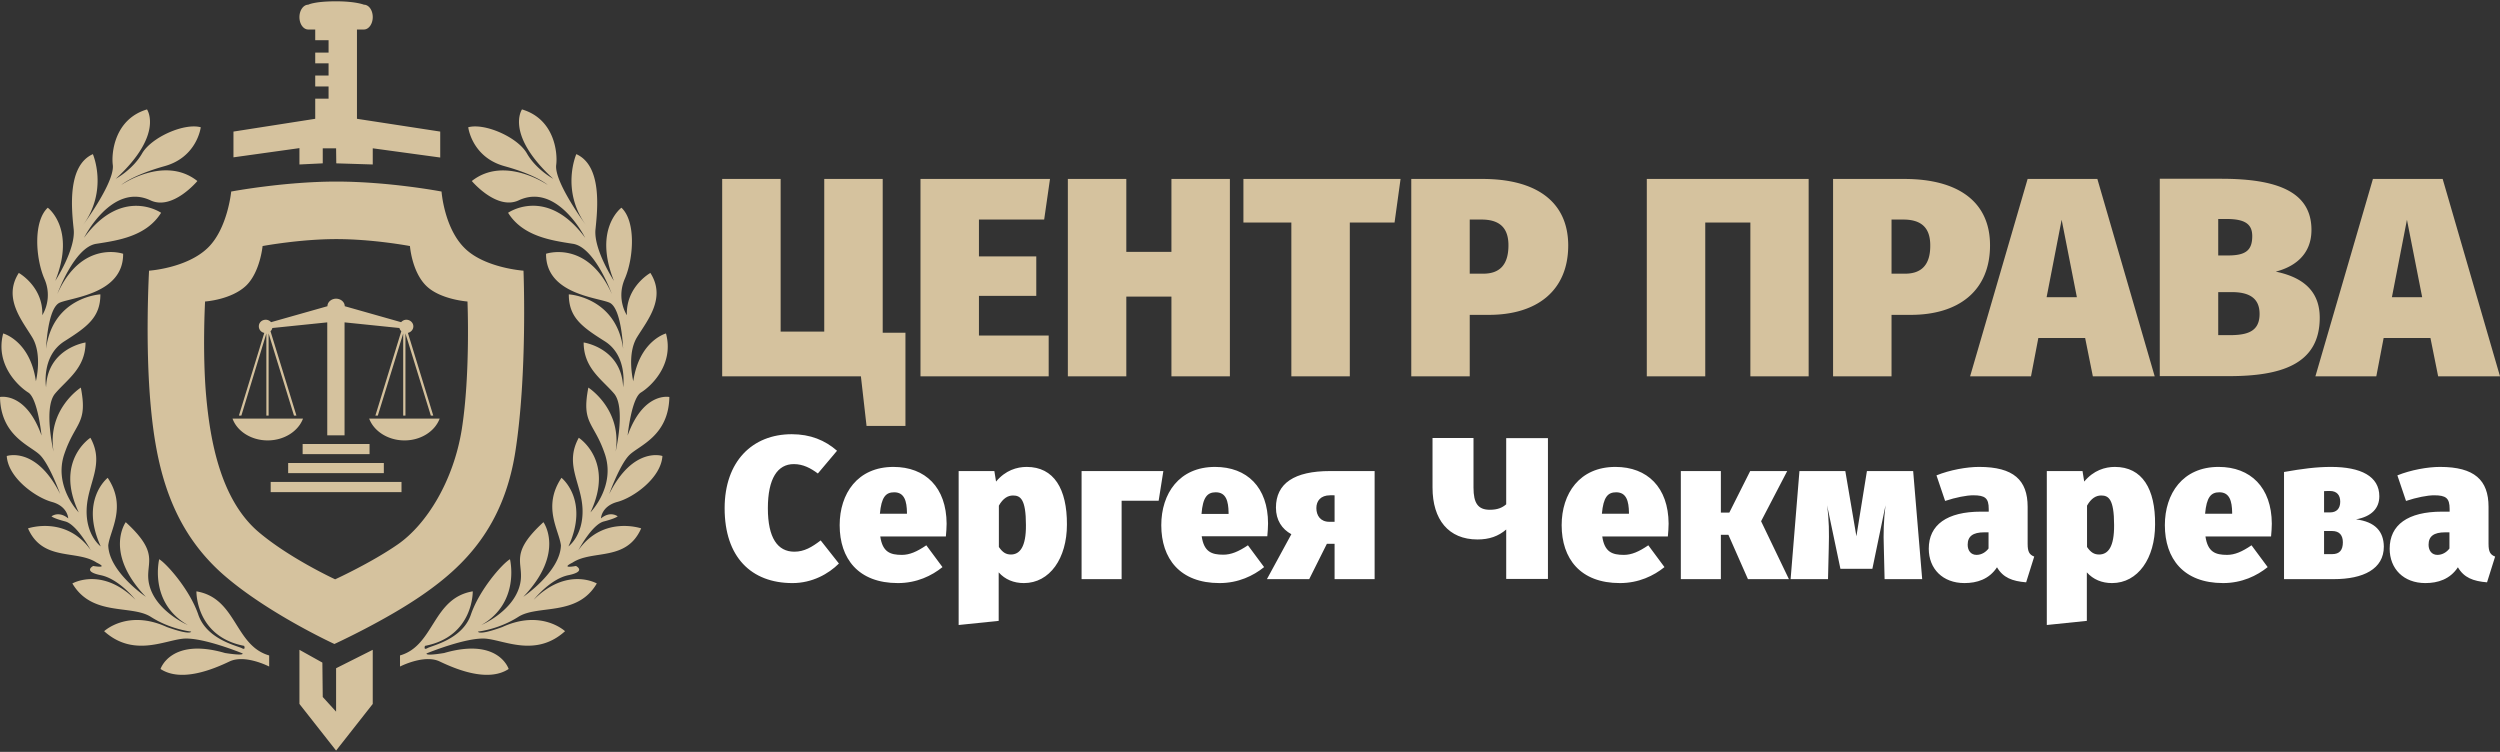
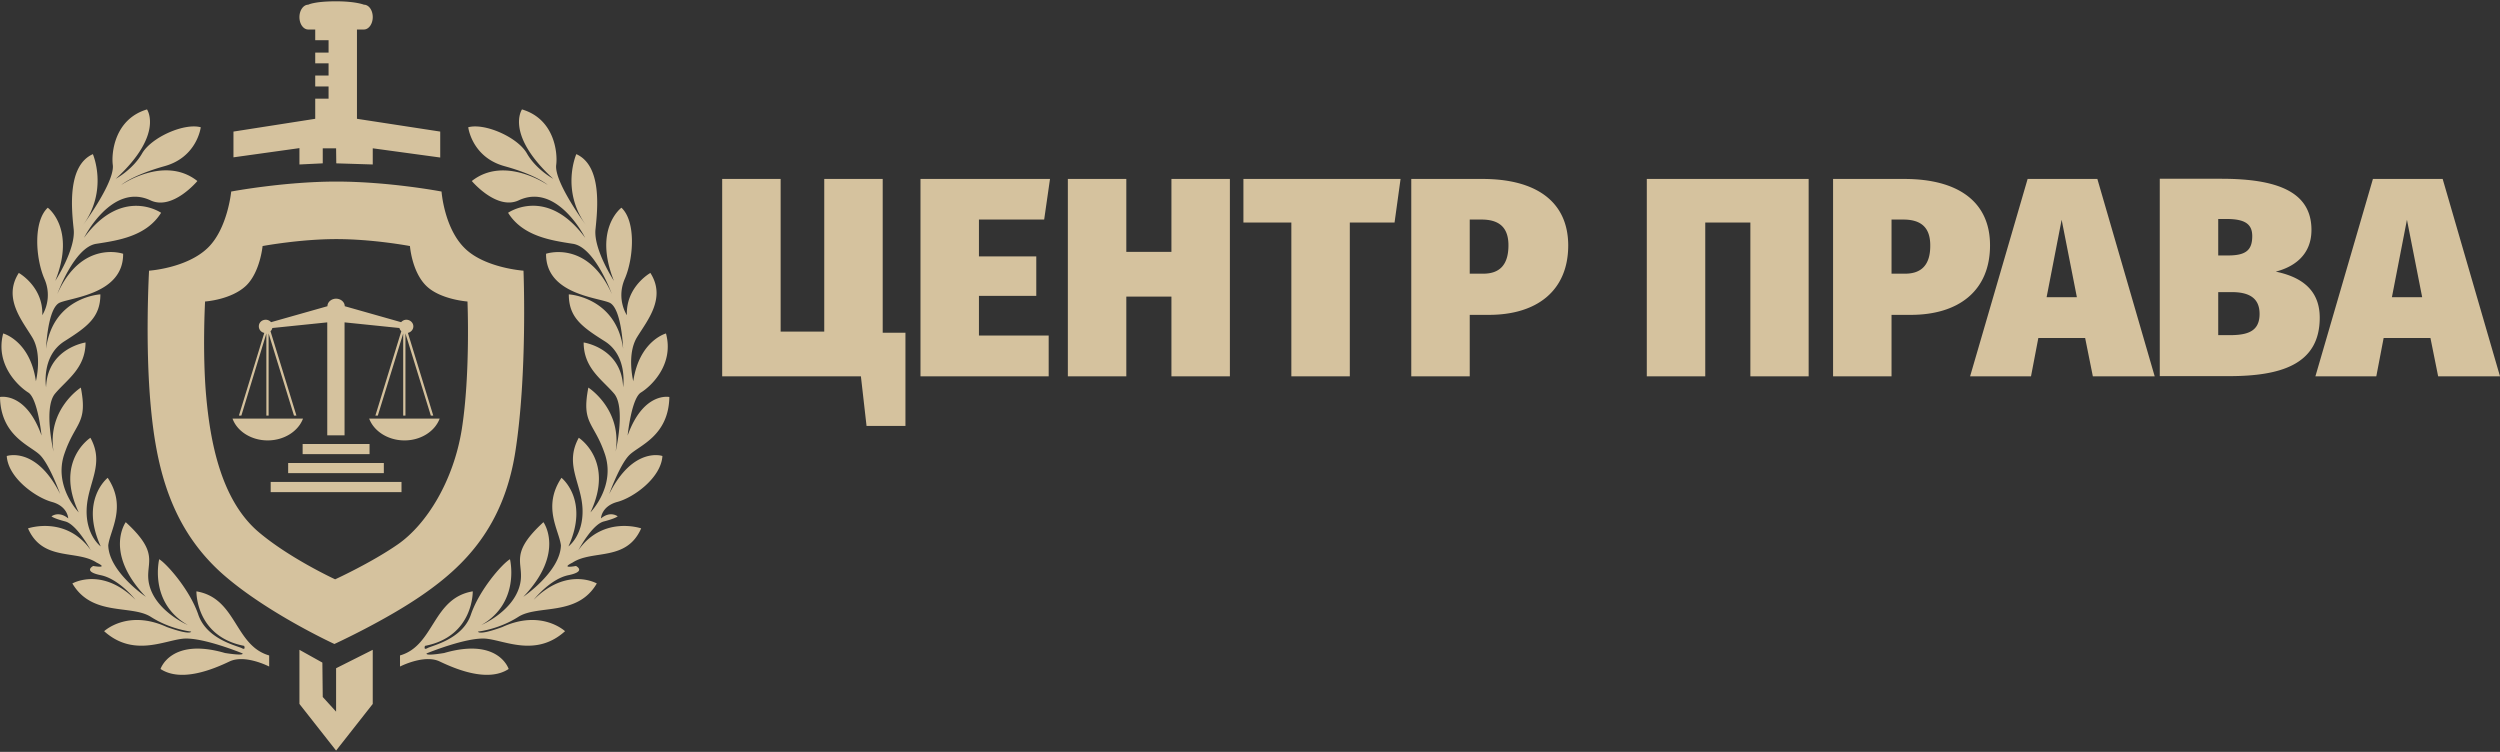
<svg xmlns="http://www.w3.org/2000/svg" viewBox="0 0 133 40" width="133" height="40" style="enable-background:new 0 0 133 40" xml:space="preserve">
  <rect x="0" y="0" width="133" height="40" fill="#333333" stroke="none" />
-   <path d="M54.62 24.84c-.52 0-1.13.18-1.63.78l-.09-.56H51v8.19l2.13-.22v-2.58c.34.38.8.57 1.34.57 1.38 0 2.29-1.32 2.29-3.11.01-1.9-.69-3.07-2.14-3.07zm-.84 4.66c-.26 0-.44-.11-.64-.4v-2.2c.22-.39.48-.54.75-.54.39 0 .69.18.69 1.57.01 1.17-.33 1.57-.8 1.57zm8.11-4.44-.25 1.58h-1.97v4.17h-2.13v-5.75h4.35zm-14.36-.22c-1.91 0-2.86 1.42-2.86 3.1 0 1.78.99 3.08 3.1 3.08 1 0 1.8-.39 2.37-.85l-.86-1.16c-.5.34-.89.51-1.3.51-.62 0-1.03-.15-1.15-.98h3.49c.02-.2.04-.5.04-.68-.01-1.93-1.13-3.02-2.83-3.02zm.72 2.49h-1.44c.08-.88.31-1.14.76-1.14.55 0 .67.48.68 1.07v.07zm84.14 1.61v-1.98c0-1.42-.75-2.12-2.58-2.12-.66 0-1.55.16-2.27.45l.46 1.36c.57-.19 1.15-.3 1.49-.3.64 0 .83.15.83.73v.14h-.41c-1.81 0-2.78.7-2.78 1.97 0 1.07.74 1.83 1.9 1.83.66 0 1.31-.2 1.73-.84.32.55.81.74 1.55.8l.43-1.37c-.26-.1-.35-.26-.35-.67zm-2.08.24c-.14.19-.37.34-.64.34-.29 0-.47-.22-.47-.54 0-.45.28-.66.88-.66h.23v.86zm-4.97-1.55c.83-.15 1.24-.59 1.24-1.23 0-1.06-.98-1.56-2.57-1.56-.79 0-1.54.1-2.5.27v5.7h2.65c1.57 0 2.66-.54 2.66-1.73-.01-.8-.45-1.32-1.48-1.45zm-1.7-1.5c.14-.01.22-.01.31-.01.37 0 .55.22.55.57 0 .37-.2.57-.54.57h-.32v-1.13zm.43 3.35h-.43v-1.23h.43c.39 0 .57.23.57.6 0 .41-.17.63-.57.63zm-80.41-.73.97 1.23c-.55.55-1.42 1.04-2.47 1.04-2.2 0-3.61-1.39-3.61-3.98 0-2.5 1.48-3.94 3.57-3.94.99 0 1.77.32 2.41.88l-1.02 1.21c-.39-.29-.79-.5-1.28-.5-.86 0-1.38.76-1.38 2.35 0 1.58.52 2.31 1.41 2.31.53 0 .94-.25 1.4-.6zm68.85-3.91c-.52 0-1.13.18-1.63.78l-.09-.56h-1.9v8.19l2.13-.22v-2.58c.34.38.8.57 1.34.57 1.38 0 2.29-1.32 2.29-3.11.02-1.9-.68-3.07-2.14-3.07zm-.84 4.66c-.26 0-.44-.11-.64-.4v-2.2c.22-.39.48-.54.75-.54.39 0 .69.18.69 1.57.01 1.17-.32 1.57-.8 1.57zm-25.73-4.66c-1.91 0-2.86 1.42-2.86 3.1 0 1.78.99 3.08 3.1 3.08 1 0 1.8-.39 2.37-.85l-.86-1.16c-.5.34-.89.51-1.3.51-.62 0-1.03-.15-1.15-.98h3.49c.02-.2.04-.5.04-.68-.01-1.93-1.13-3.02-2.83-3.02zm.72 2.49h-1.44c.08-.88.31-1.14.76-1.14.55 0 .67.48.68 1.07v.07zm15.12-2.27.48 5.75h-2l-.04-1.66c-.03-.8-.01-1.45.09-2.27l-.7 3.38h-1.7l-.71-3.38c.11.8.11 1.45.09 2.27l-.04 1.66h-1.99l.47-5.75h2.44l.59 3.47.56-3.47h2.46zm-8.09 2.67 1.48 3.08h-2.18l-1.04-2.36h-.4v2.36h-2.13v-5.75h2.13v2.21H92l1.11-2.21h1.97l-1.39 2.67zm-28.61 1.78c-.62 0-1.03-.15-1.15-.98h3.49c.02-.2.04-.5.04-.68 0-1.93-1.12-3.01-2.82-3.01-1.91 0-2.86 1.42-2.86 3.1 0 1.78.99 3.08 3.1 3.08 1 0 1.8-.39 2.37-.85l-.86-1.16c-.51.34-.9.5-1.31.5zm-.4-3.32c.55 0 .67.48.68 1.07v.08h-1.44c.07-.89.31-1.15.76-1.15zm43.19 2.75v-1.98c0-1.42-.75-2.12-2.58-2.12-.66 0-1.55.16-2.27.45l.46 1.36c.57-.19 1.15-.3 1.49-.3.64 0 .83.15.83.73v.14h-.41c-1.81 0-2.78.7-2.78 1.97 0 1.07.74 1.83 1.9 1.83.66 0 1.31-.2 1.73-.84.32.55.81.74 1.55.8l.43-1.37c-.26-.1-.35-.26-.35-.67zm-2.08.24c-.14.19-.37.34-.64.34-.29 0-.47-.22-.47-.54 0-.45.28-.66.88-.66h.23v.86zm-37.91-2.17c0 .66.32 1.14.82 1.41l-1.3 2.39h2.25l.94-1.88H71v1.88h2.13v-5.75h-2.37c-1.9 0-2.88.65-2.88 1.95zm3.12.75h-.28c-.47 0-.69-.33-.69-.73 0-.38.23-.68.73-.68H71v1.41zm9.13-4.45h2.22v7.49h-2.22v-2.63c-.42.36-.9.53-1.53.53-1.54 0-2.39-1.06-2.39-2.76V23.3h2.18v2.64c0 .83.24 1.18.87 1.18.41 0 .66-.11.87-.29v-3.52zm37.9 1.53c-1.91 0-2.86 1.42-2.86 3.1 0 1.78.99 3.08 3.1 3.08 1 0 1.8-.39 2.37-.85l-.86-1.16c-.5.34-.89.51-1.3.51-.62 0-1.03-.15-1.15-.98h3.49c.02-.2.04-.5.04-.68-.01-1.93-1.13-3.02-2.83-3.02zm.72 2.49h-1.44c.08-.88.31-1.14.76-1.14.55 0 .67.48.68 1.07v.07z" style="fill:#fff" />
  <path d="M48.17 17.7v4.96H46.1l-.3-2.64h-7.38V9.52h3.11v8.12h2.32V9.52h3.11v8.18h1.21zm7.38-6.02h-3.47v1.96h3.05v2.1h-3.05v2.11h3.71v2.17h-6.82V9.52h6.89l-.31 2.16zm6.77 4.1h-2.4v4.24h-3.11V9.52h3.11v3.88h2.4V9.52h3.11v10.5h-3.11v-4.24zm11.87-3.94h-2.38v8.18H68.7v-8.18h-2.55V9.52h8.36l-.32 2.32zm4.68-2.32h-3.79v10.5h3.11v-3.27h1.03c2.49 0 4.21-1.24 4.21-3.7-.01-2.35-1.74-3.53-4.56-3.53zm.04 5.04h-.72v-2.88h.63c1.03 0 1.43.51 1.43 1.37 0 1.03-.46 1.51-1.34 1.51zm17.32 5.46h-3.11v-8.18h-2.4v8.18h-3.11V9.52h8.61v10.5zm5.08-10.5h-3.79v10.5h3.11v-3.27h1.03c2.49 0 4.21-1.24 4.21-3.7 0-2.35-1.74-3.53-4.56-3.53zm.04 5.04h-.72v-2.88h.63c1.03 0 1.43.51 1.43 1.37.01 1.03-.46 1.51-1.34 1.51zm10.23-5.04h-3.71l-3.06 10.5h3.24l.39-2.04h2.49l.41 2.04h3.29l-3.05-10.5zm-2.7 6.29.8-4.12.81 4.12h-1.61zm12.19-1.36c.94-.24 1.9-.86 1.9-2.22 0-2.05-1.86-2.72-4.8-2.72h-3.27v10.5h3.68c2.76 0 4.83-.62 4.83-3.11 0-1.63-1.19-2.21-2.34-2.45zm-3.06-2.8h.45c1 0 1.36.29 1.36.91 0 .74-.33 1.03-1.28 1.03h-.53v-1.94zm.6 6.18h-.6v-2.29h.72c.97 0 1.48.35 1.48 1.16 0 .94-.65 1.13-1.6 1.13zm11.34-8.31h-3.71l-3.06 10.5h3.24l.39-2.04h2.49l.41 2.04H133l-3.05-10.5zm-2.7 6.29.8-4.12.81 4.12h-1.61zM32.41 26.28s.56-1.56 1.07-2.07c.51-.51 2.09-1 2.13-3.09 0 0-1.38-.29-2.22 2.05 0 0 .2-1.98.71-2.29.51-.31 1.78-1.47 1.33-3.14 0 0-1.42.38-1.74 2.54 0 0-.36-1.42.2-2.34.56-.91 1.56-2.09.71-3.42 0 0-1.31.73-1.25 2.25 0 0-.58-.85-.11-1.94.47-1.09.6-3.05-.18-3.78 0 0-1.51 1.11-.4 3.89 0 0-1.09-1.67-.98-2.74.11-1.07.36-3.38-1.02-4 0 0-.85 1.93.54 3.81 0 0-1.73-2.32-1.61-3.24.08-.61-.07-2.43-1.82-2.95 0 0-.92 1.32 1.66 3.69 0 0-.91-.49-1.4-1.35-.49-.86-2.24-1.63-3.12-1.39 0 0 .19 1.59 1.93 2.07 1.74.48 2.3 1 2.3 1s-2.29-1.59-4.04-.21c0 0 1.32 1.57 2.49 1.03 2.06-.97 3.54 1.99 3.54 1.99-2.04-2.77-4.1-1.33-4.1-1.33.78 1.25 2.29 1.47 3.45 1.65 1.17.18 2.07 2.67 2.07 2.67-1.3-2.9-3.5-2.14-3.5-2.14-.02 2.14 2.72 2.32 3.37 2.6.65.28.73 2.45.73 2.45-.37-2.75-2.89-2.89-2.89-2.89 0 1.22.68 1.72 1.92 2.5 1.23.78.97 2.44.97 2.44-.08-2.09-2.1-2.38-2.1-2.38 0 1.37.98 1.97 1.62 2.72.63.75.08 3.09.08 3.09.36-2.26-1.45-3.41-1.45-3.41-.38 1.95.3 1.82.88 3.54.58 1.72-.77 3.1-.77 3.1 1.3-2.74-.62-3.97-.62-3.97-.78 1.42.15 2.4.2 3.8.05 1.4-.75 1.98-.75 1.98 1.13-2.47-.37-3.65-.37-3.65-1.03 1.54-.13 2.78-.03 3.59-.03 1.4-2 2.74-2 2.74 2.25-2.35 1.07-3.97 1.07-3.97-2.02 1.85-.87 2.2-1.3 3.5-.43 1.3-2 1.97-2 1.97 2.09-1.2 1.52-3.5 1.52-3.5-.42.25-1.63 1.63-2.08 2.95-.45 1.32-2.09 1.65-2.31 1.78-.23.13-.13-.12-.13-.12 2.59-.5 2.54-2.9 2.54-2.9-2.15.36-2.03 2.88-3.87 3.41v.59c.22-.11 1.36-.63 2.11-.27.84.4 2.56 1.13 3.67.4 0 0-.53-1.69-3.43-.85-1.09.18-.93.02-.93.02s2.16-.89 3.18-.78c1.02.11 2.65.98 4.18-.4 0 0-1.25-1.18-3.34-.22-1.29.47-1.29.24-1.29.24s1.09-.11 2.14-.78c1.04-.67 3.14 0 4.18-1.78 0 0-1.58-.91-3.36.87 0 0 .87-1.11 1.85-1.31.98-.2.4-.49.4-.49s-.88.17-.18-.18c1.06-.7 2.87-.04 3.65-1.82 0 0-2.02-.7-3.34 1.16 0 0 .73-1.38 1.36-1.53.62-.16.73-.27.73-.27s-.38-.31-.89.11c0 0 .02-.65.88-.88.86-.23 2.32-1.28 2.39-2.44.02 0-1.55-.54-2.83 2.02zM.36 24.26c.07 1.16 1.53 2.2 2.39 2.44.86.23.88.88.88.88-.51-.42-.89-.11-.89-.11s.11.11.73.27c.62.16 1.36 1.53 1.36 1.53-1.32-1.86-3.34-1.16-3.34-1.16.78 1.78 2.59 1.12 3.65 1.82.7.34-.18.18-.18.18s-.58.29.4.49 1.85 1.31 1.85 1.31c-1.78-1.78-3.36-.87-3.36-.87 1.05 1.78 3.14 1.11 4.18 1.78 1.05.67 2.14.78 2.14.78s0 .22-1.29-.24c-2.09-.96-3.34.22-3.34.22 1.54 1.38 3.16.51 4.18.4 1.02-.11 3.18.78 3.18.78s.16.15-.93-.02c-2.89-.84-3.43.85-3.43.85 1.11.73 2.83 0 3.67-.4.76-.36 1.89.16 2.11.27v-.59c-1.85-.53-1.72-3.05-3.87-3.41 0 0-.05 2.4 2.54 2.9 0 0 .1.25-.13.12-.23-.12-1.86-.46-2.31-1.78-.45-1.32-1.67-2.7-2.08-2.95 0 0-.57 2.3 1.52 3.5 0 0-1.57-.67-2-1.97-.43-1.3.72-1.65-1.3-3.5 0 0-1.18 1.62 1.07 3.97 0 0-1.97-1.33-2-2.74.09-.8 1-2.05-.03-3.59 0 0-1.5 1.18-.37 3.65 0 0-.8-.58-.75-1.98.05-1.4.98-2.39.2-3.8 0 0-1.92 1.23-.62 3.97 0 0-1.35-1.38-.77-3.1.58-1.72 1.26-1.59.88-3.54 0 0-1.81 1.15-1.45 3.41 0 0-.55-2.34.08-3.09s1.62-1.35 1.62-2.72c0 0-2.02.3-2.1 2.38 0 0-.27-1.65.97-2.44 1.23-.78 1.92-1.28 1.92-2.5 0 0-2.52.13-2.89 2.89 0 0 .08-2.17.73-2.45.65-.28 3.39-.47 3.37-2.6 0 0-2.2-.77-3.5 2.14 0 0 .9-2.49 2.07-2.67 1.17-.18 2.67-.4 3.45-1.65 0 0-2.07-1.43-4.1 1.33 0 0 1.48-2.96 3.54-1.99 1.17.55 2.49-1.03 2.49-1.03-1.76-1.39-4.05.21-4.05.21s.56-.51 2.3-1c1.74-.48 1.93-2.07 1.93-2.07-.88-.24-2.62.53-3.12 1.39-.49.86-1.4 1.35-1.4 1.35 2.58-2.37 1.66-3.69 1.66-3.69-1.74.52-1.9 2.34-1.82 2.95.12.92-1.61 3.24-1.61 3.24 1.39-1.88.55-3.81.55-3.81-1.38.62-1.13 2.94-1.02 4 .11 1.07-.98 2.74-.98 2.74 1.11-2.78-.4-3.89-.4-3.89-.78.73-.65 2.69-.18 3.78a2.11 2.11 0 0 1-.11 1.94C2.31 15.25 1 14.52 1 14.52c-.85 1.33.16 2.51.71 3.42.56.91.2 2.34.2 2.34C1.6 18.12.17 17.74.17 17.74c-.44 1.67.82 2.82 1.33 3.14.51.31.71 2.29.71 2.29C1.38 20.83 0 21.12 0 21.12c.04 2.09 1.62 2.58 2.13 3.09.51.51 1.07 2.07 1.07 2.07C1.92 23.72.36 24.26.36 24.26zm24.39-11.03c-1.12-1.07-1.26-3.04-1.26-3.04s-2.77-.53-5.6-.53c-2.77 0-5.59.53-5.59.53s-.19 1.98-1.25 3c-1.12 1.08-3.12 1.21-3.12 1.21s-.22 3.86.09 7.21c.3 3.29 1.07 6.55 3.93 9.02 2.34 2.02 5.84 3.63 5.84 3.63s2.75-1.26 4.74-2.65c2.19-1.52 4.25-3.59 4.88-7.54.66-4.18.44-9.67.44-9.67s-2.03-.14-3.1-1.17zm-.18 9.59c-.44 2.77-1.88 5.09-3.42 6.15-1.4.97-3.32 1.85-3.32 1.85s-2.45-1.13-4.1-2.54c-2.01-1.73-2.55-4.88-2.76-7.19-.21-2.35-.06-5.05-.06-5.05s1.4-.09 2.19-.85c.74-.72.87-2.1.87-2.1s1.98-.37 3.92-.37c1.98 0 3.92.37 3.92.37s.1 1.38.88 2.13c.75.72 2.18.82 2.18.82s.16 3.85-.3 6.78zM15.93 7.88l-3.51.49V7l4.35-.68V5.25h.71V4.6h-.71v-.58h.71v-.65h-.71V2.8h.71v-.66h-.71v-.57h-.37c-.26 0-.47-.29-.47-.66 0-.36.21-.66.47-.66 0 0 .32-.18 1.48-.18 1.05 0 1.48.18 1.48.18.26 0 .47.29.47.66 0 .36-.21.66-.47.66h-.37v4.75l4.43.68v1.38l-3.59-.49v.86l-1.94-.06-.01-.8h-.71v.8l-1.24.06v-.87zm1.95 27.67 1.95-.98v2.88l-1.95 2.48-1.95-2.48v-2.88l1.22.68.02 1.83.71.78v-2.31zM16.1 23.62h3.56v.54H16.1v-.54zm-3.26-1.51h-.13l1.35-4.4a.354.354 0 0 1-.29-.35c0-.2.16-.35.37-.35.11 0 .21.05.28.13l3-.85c0-.22.21-.4.46-.4s.46.18.46.4l3 .85c.07-.08.17-.13.28-.13.2 0 .37.16.37.35 0 .17-.12.31-.29.35l1.35 4.4h-.13l-1.35-4.37v4.37h-.12v-4.37l-1.35 4.37h-.13l1.38-4.49a.335.335 0 0 1-.1-.17l-2.92-.3v6.01h-.92v-6.01l-2.92.3c-.02.07-.05.13-.1.17l1.38 4.49h-.13l-1.35-4.37v4.37h-.12v-4.37l-1.33 4.37zm6.8.16h3.75c-.25.67-.99 1.16-1.87 1.16s-1.63-.49-1.88-1.16zm-4.31 2.36h5.09v.54h-5.09v-.54zm-.93 1.01h6.96v.54H14.4v-.54zm-.16-2.21c-.88 0-1.63-.49-1.87-1.16h3.75c-.25.67-1 1.16-1.88 1.16z" style="fill:#d5c29e" />
</svg>